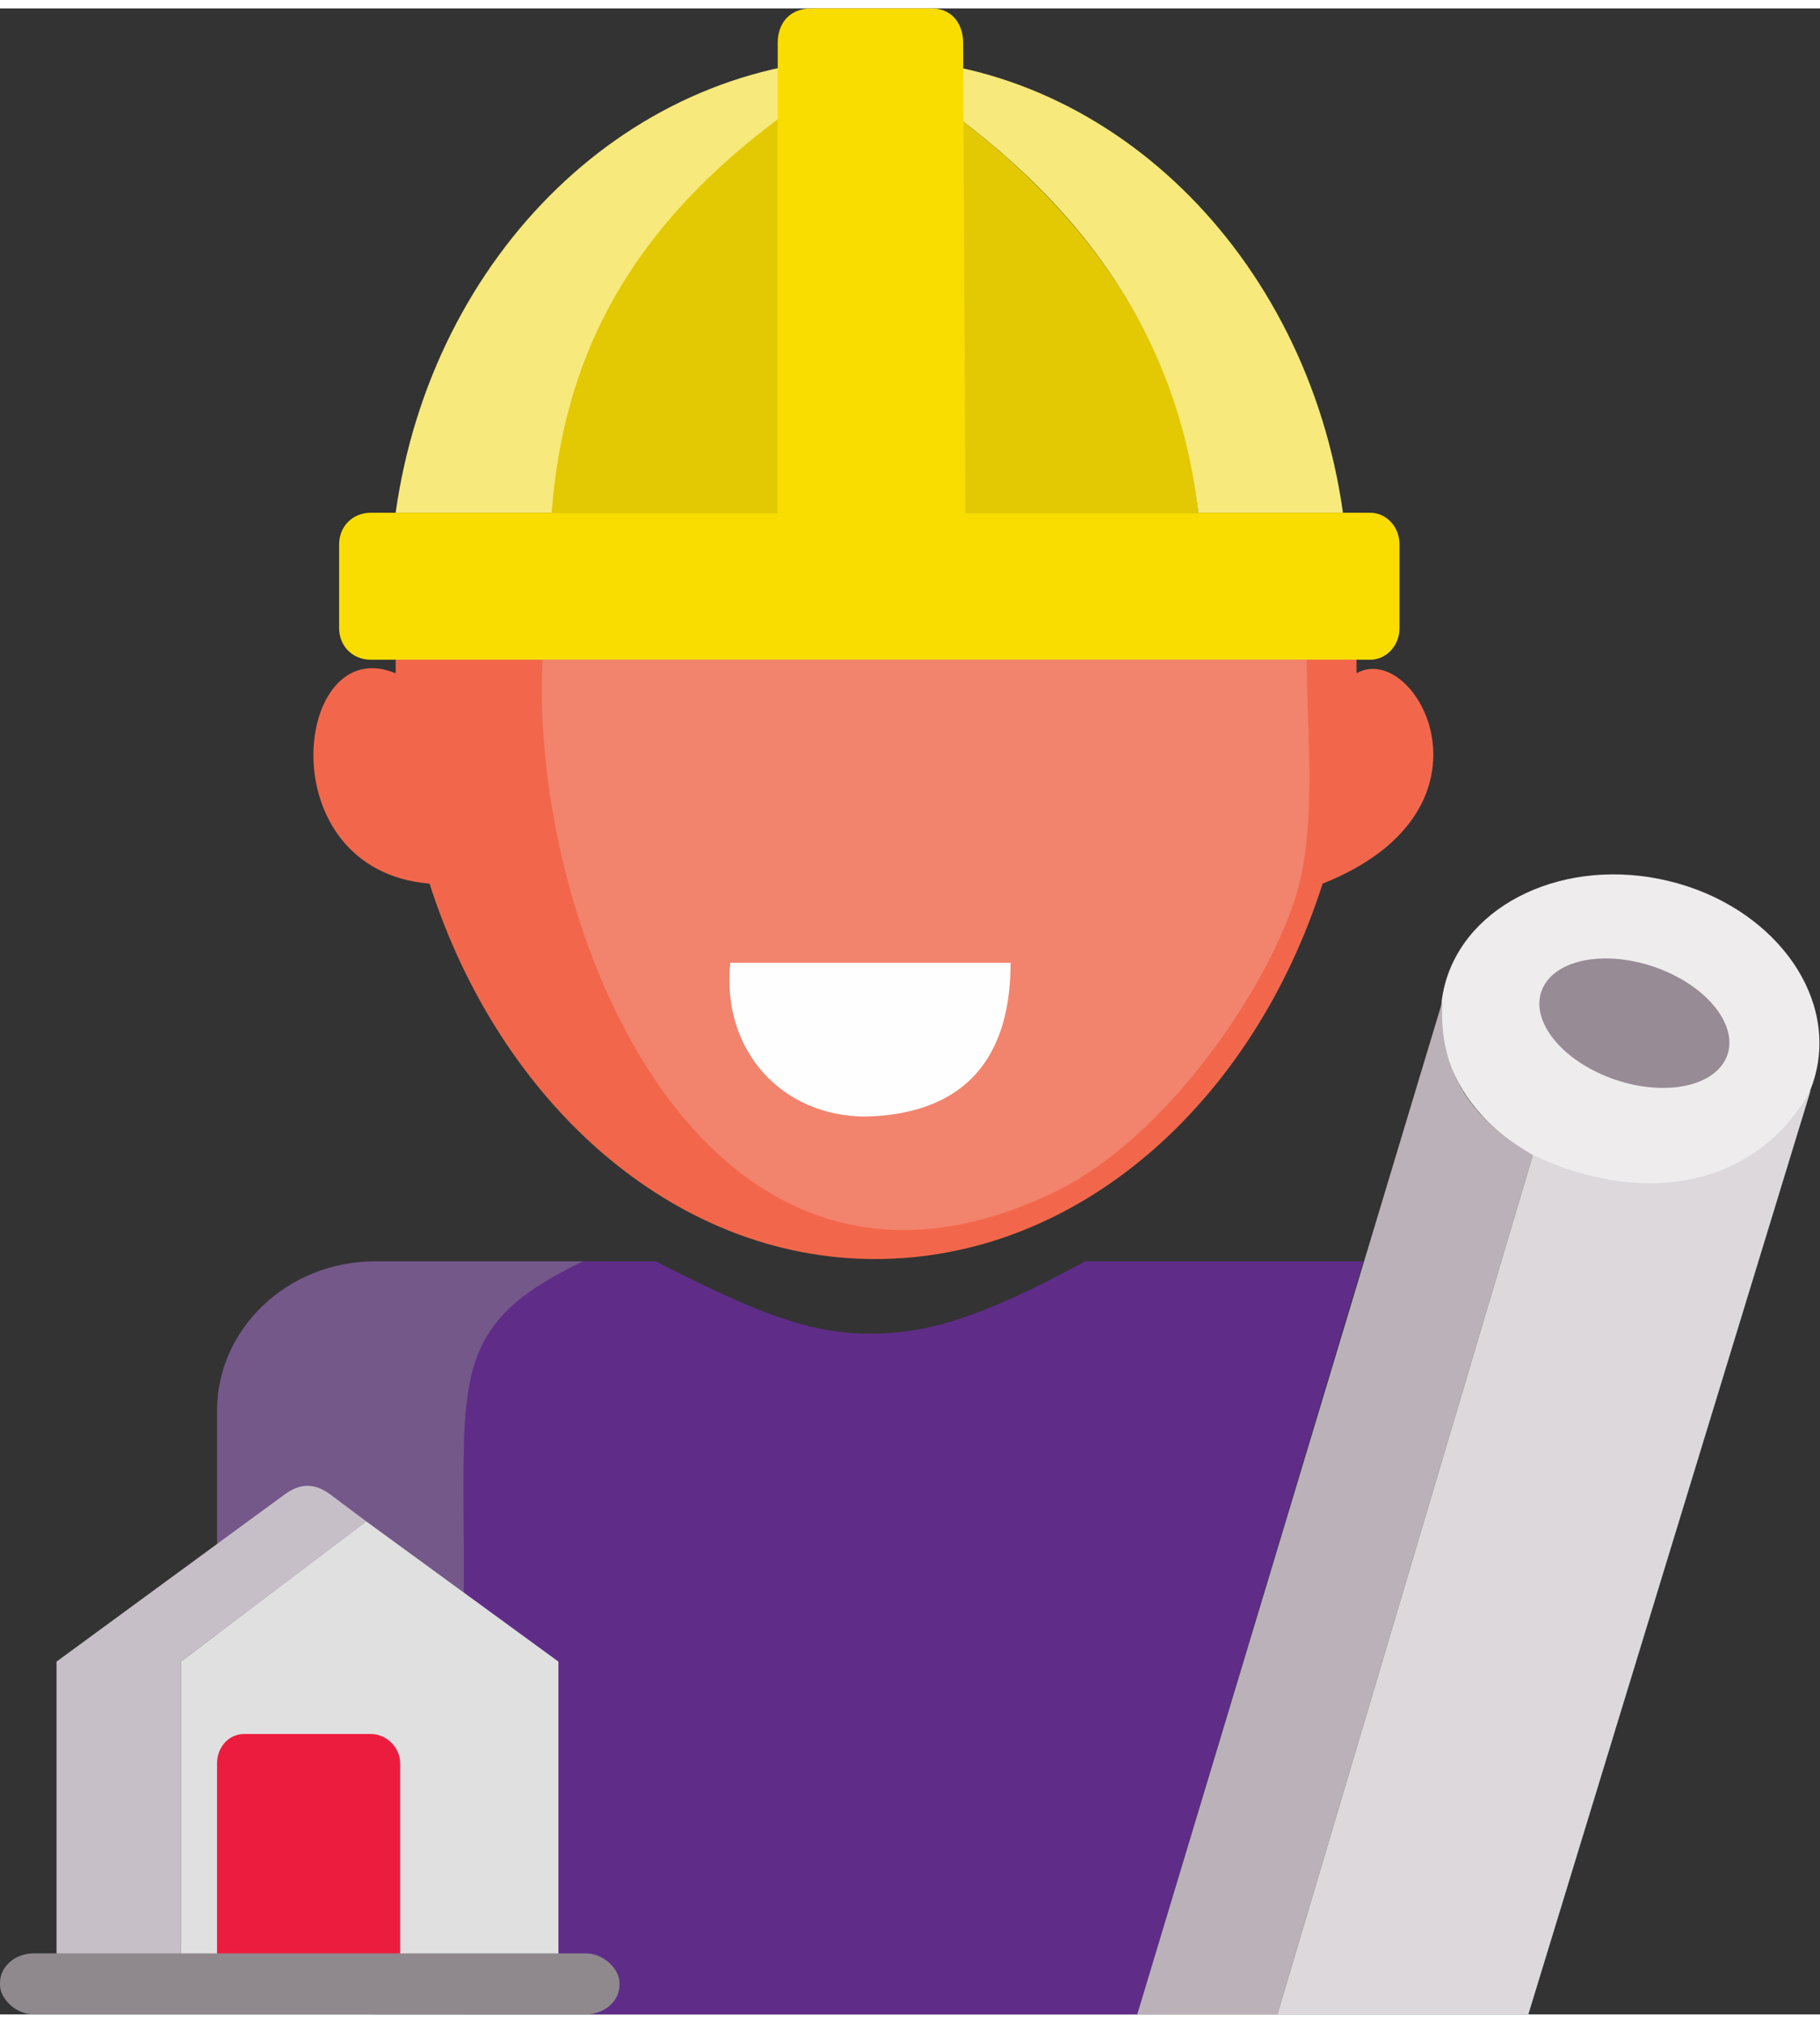
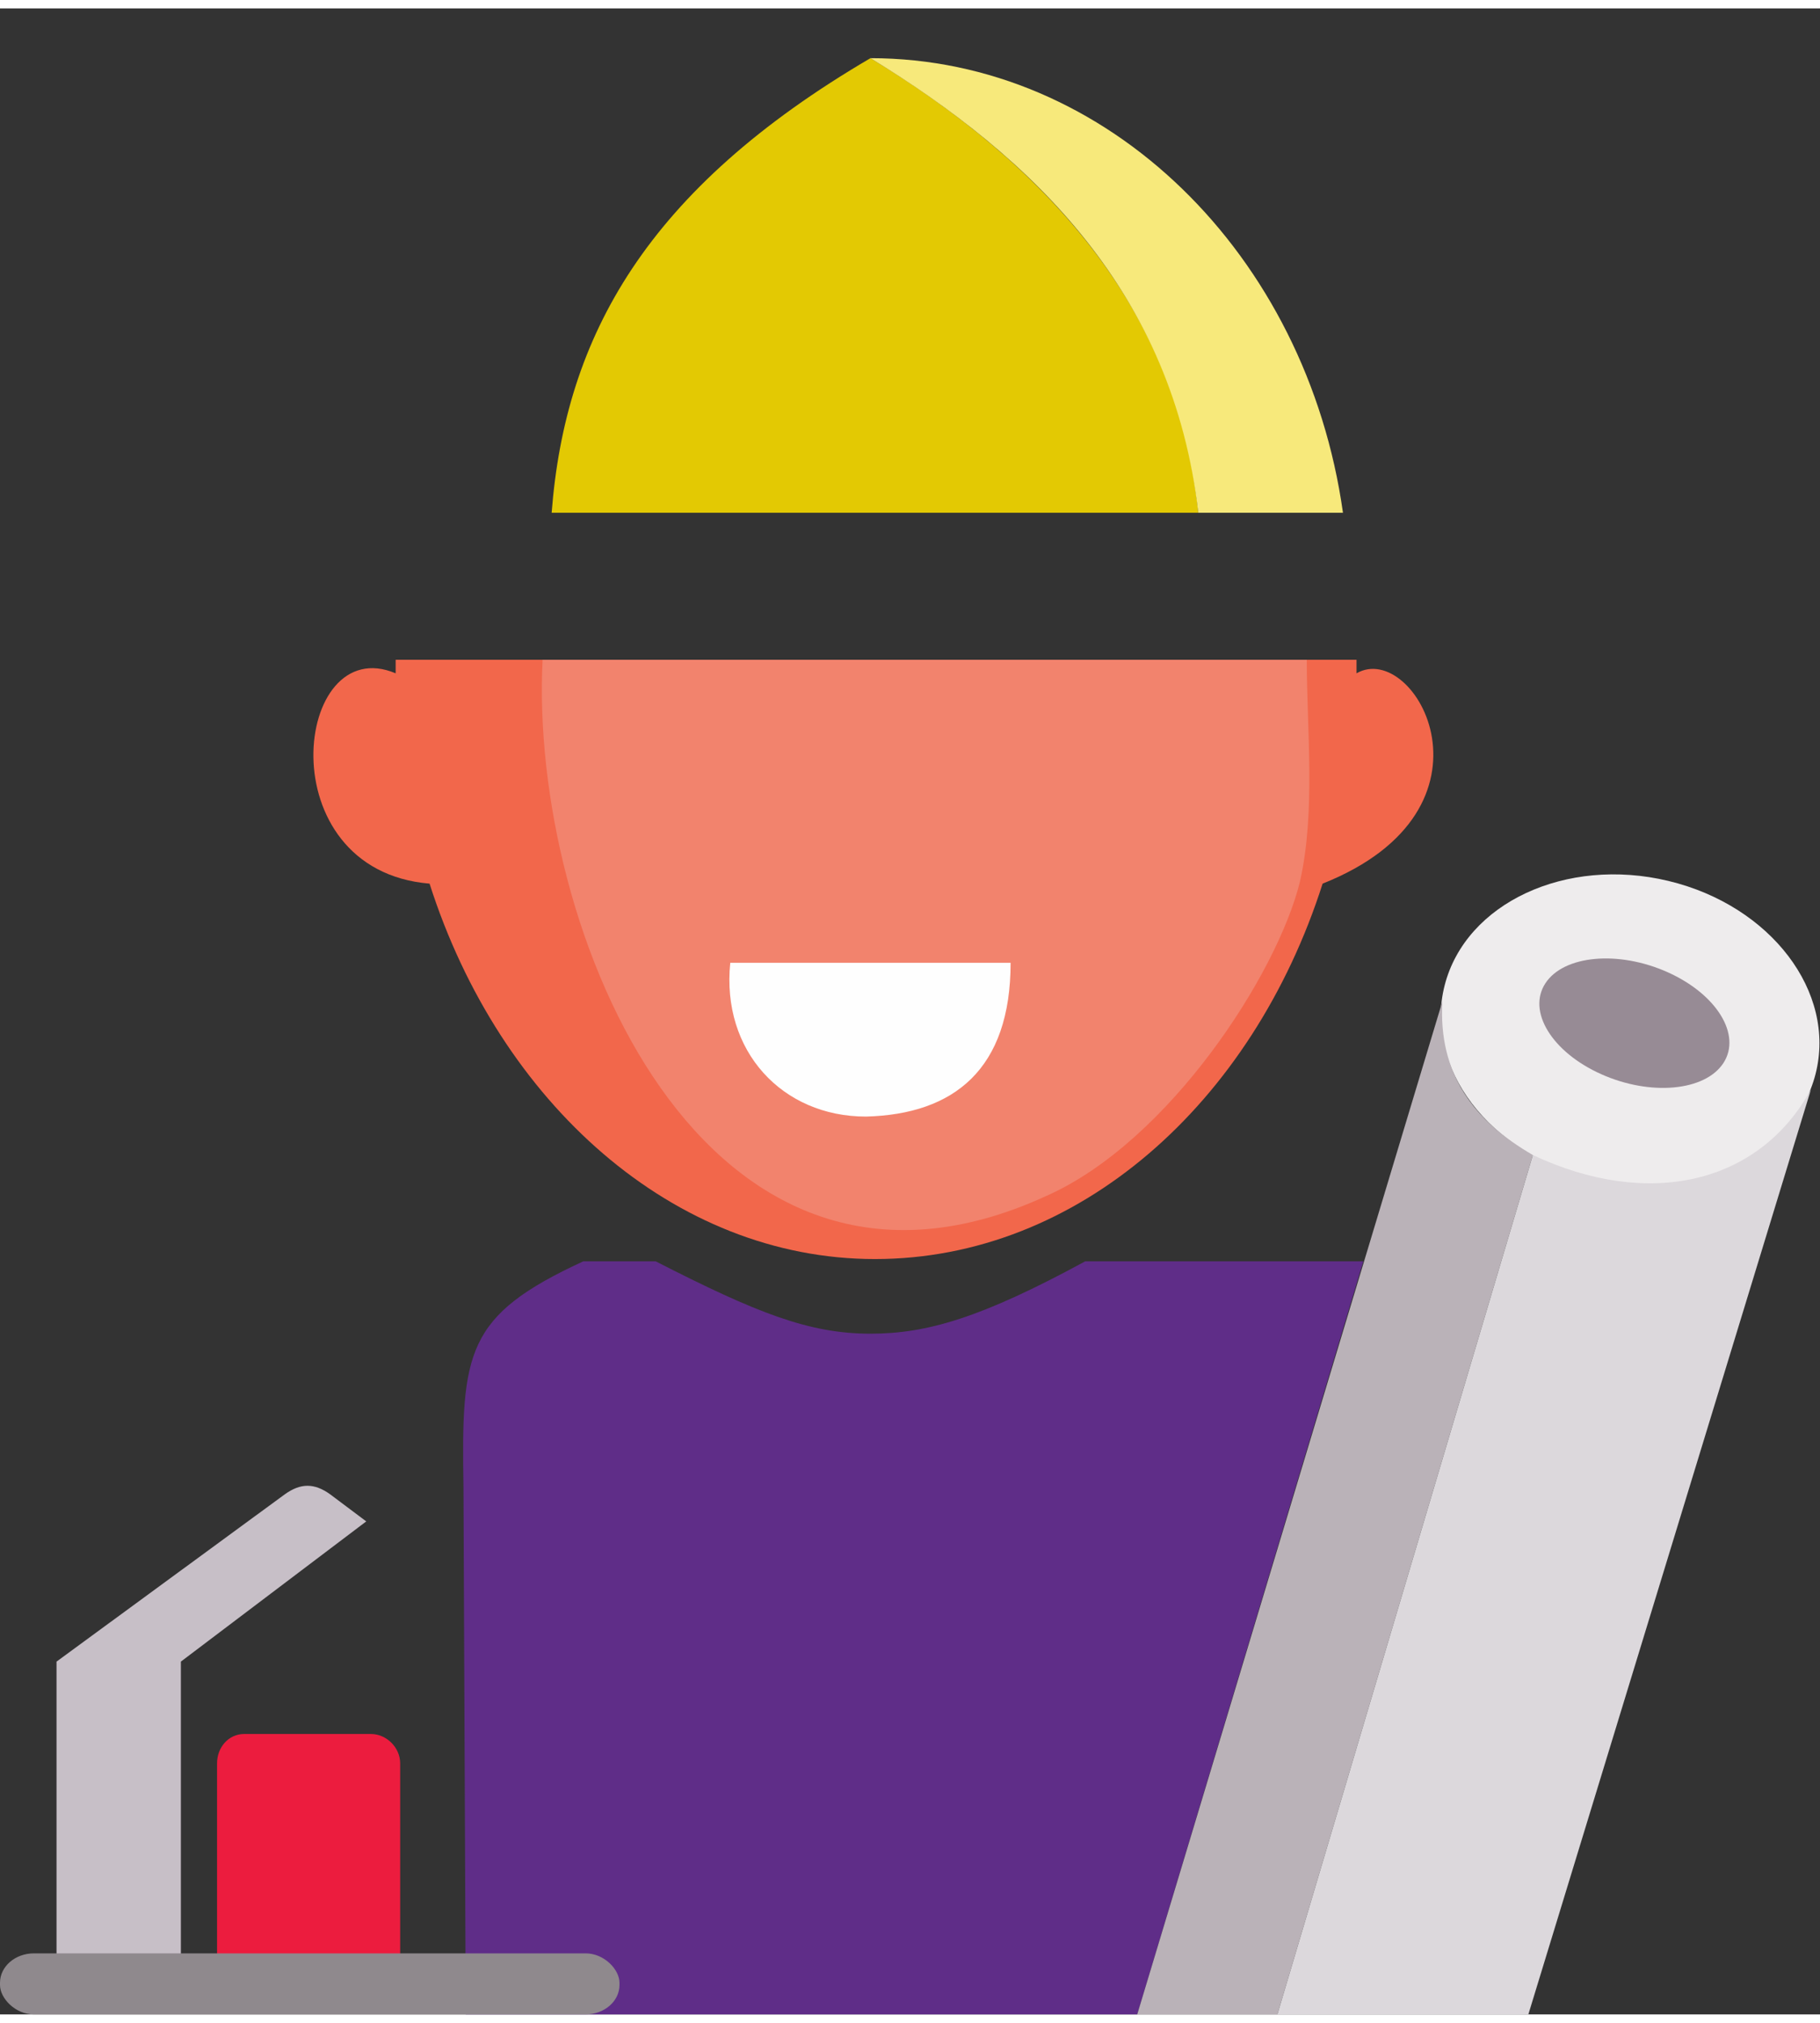
<svg xmlns="http://www.w3.org/2000/svg" xml:space="preserve" width="27px" height="30px" version="1.1" style="shape-rendering:geometricPrecision; text-rendering:geometricPrecision; image-rendering:optimizeQuality; fill-rule:evenodd; clip-rule:evenodd" viewBox="0 0 8.05 8.87">
  <rect x="0" y="0" width="8.05" height="8.87" fill="#333333" stroke="none" />
  <defs>
    <style type="text/css">
   
    .fil6 {fill:#FEFEFE}
    .fil0 {fill:#5F2D88}
    .fil1 {fill:#74588A}
    .fil14 {fill:#8F898D}
    .fil8 {fill:#978B95}
    .fil9 {fill:#BAB2B8}
    .fil11 {fill:#C7BFC7}
    .fil10 {fill:#DCD8DC}
    .fil12 {fill:#E0E0E0}
    .fil3 {fill:#E3C903}
    .fil13 {fill:#EC1C3E}
    .fil7 {fill:#EEECED}
    .fil4 {fill:#F2674B}
    .fil5 {fill:#F2836D}
    .fil2 {fill:#F7E97B}
    .fil15 {fill:#FADD00}
   
  </style>
  </defs>
  <g id="Capa_x0020_1">
    <path class="fil0" d="M2.58 5.54l0.32 0c0.45,0.23 0.68,0.32 0.95,0.32 0.25,0 0.49,-0.07 0.95,-0.32l1.23 0 -1 3.33 -2.97 0 -0.01 -2.33c-0.01,-0.6 0.01,-0.76 0.53,-1z" />
-     <path class="fil1" d="M1.66 5.54l0.92 0c-0.51,0.24 -0.53,0.46 -0.53,1l0.01 2.33 -0.39 0c-0.39,0 -0.71,-0.3 -0.71,-0.66l0 -2.01c0,-0.36 0.31,-0.66 0.7,-0.66z" />
-     <path class="fil2" d="M3.85 0.22c-0.73,0.44 -1.33,1.03 -1.37,2.01l-0.73 0c0.16,-1.14 1.04,-2.01 2.1,-2.01z" />
    <path class="fil3" d="M3.85 0.22c0.76,0.46 1.36,1.1 1.45,2.01l-2.86 0c0.06,-0.78 0.42,-1.43 1.41,-2.01z" />
    <path class="fil4" d="M6 2.88c0,0.02 0,0.04 0,0.06 0.26,-0.15 0.68,0.6 -0.15,0.93 -0.31,0.97 -1.08,1.66 -1.98,1.66 -0.89,0 -1.66,-0.69 -1.97,-1.66 -0.72,-0.06 -0.6,-1.12 -0.15,-0.93 0,-0.02 0,-0.04 0,-0.06l4.25 0z" />
    <path class="fil5" d="M2.4 2.88l3.38 0c0,0.31 0.04,0.67 -0.03,0.98 -0.1,0.41 -0.58,1.15 -1.12,1.39 -1.52,0.7 -2.29,-1.18 -2.23,-2.37z" />
    <path class="fil6" d="M3.23 4.22l1.24 0c0,0.47 -0.25,0.67 -0.64,0.68 -0.37,0 -0.64,-0.29 -0.6,-0.68z" />
    <ellipse class="fil7" transform="matrix(1.079 0.259 -0.242 0.94 7.21 4.516)" rx="0.76" ry="0.7" />
    <ellipse class="fil8" transform="matrix(0.518 0.232 -0.21 0.322 7.229 4.487)" rx="0.76" ry="0.7" />
    <path class="fil9" d="M5.03 8.87l0.62 0 1.13 -3.8c-0.26,-0.15 -0.42,-0.36 -0.4,-0.68l-1.35 4.48z" />
    <path class="fil10" d="M8.01 4.78l-1.25 4.09 -1.11 0 1.13 -3.8c0.51,0.24 1,0.13 1.23,-0.29z" />
    <path class="fil11" d="M0.25 8.61l0.55 0 0 -1.3 0.82 -0.62 -0.16 -0.12c-0.07,-0.05 -0.13,-0.05 -0.2,0l-1.01 0.74 0 1.3z" />
-     <polygon class="fil12" points="2.47,8.61 2.47,7.31 1.62,6.69 0.8,7.31 0.8,8.61 " />
    <path class="fil13" d="M0.96 8.61l0.81 0 0 -0.85c0,-0.07 -0.06,-0.13 -0.13,-0.13l-0.56 0c-0.07,0 -0.12,0.06 -0.12,0.13l0 0.85z" />
    <rect class="fil14" y="8.6" width="2.74" height="0.27" rx="0.15" ry="0.13" />
    <path class="fil2" d="M3.85 0.22c0.72,0.44 1.34,1.04 1.45,2.01l0.64 0c-0.16,-1.14 -1.04,-2.01 -2.09,-2.01z" />
-     <path class="fil15" d="M1.64 2.23l1.8 0 0 -2.08c0,-0.07 0.04,-0.15 0.15,-0.15l0.53 0c0.1,0 0.14,0.08 0.14,0.15l0.01 2.08 1.79 0c0.07,0 0.13,0.06 0.13,0.14l0 0.37c0,0.08 -0.06,0.14 -0.13,0.14l-4.42 0c-0.08,0 -0.14,-0.06 -0.14,-0.14l0 -0.37c0,-0.08 0.06,-0.14 0.14,-0.14z" />
  </g>
</svg>